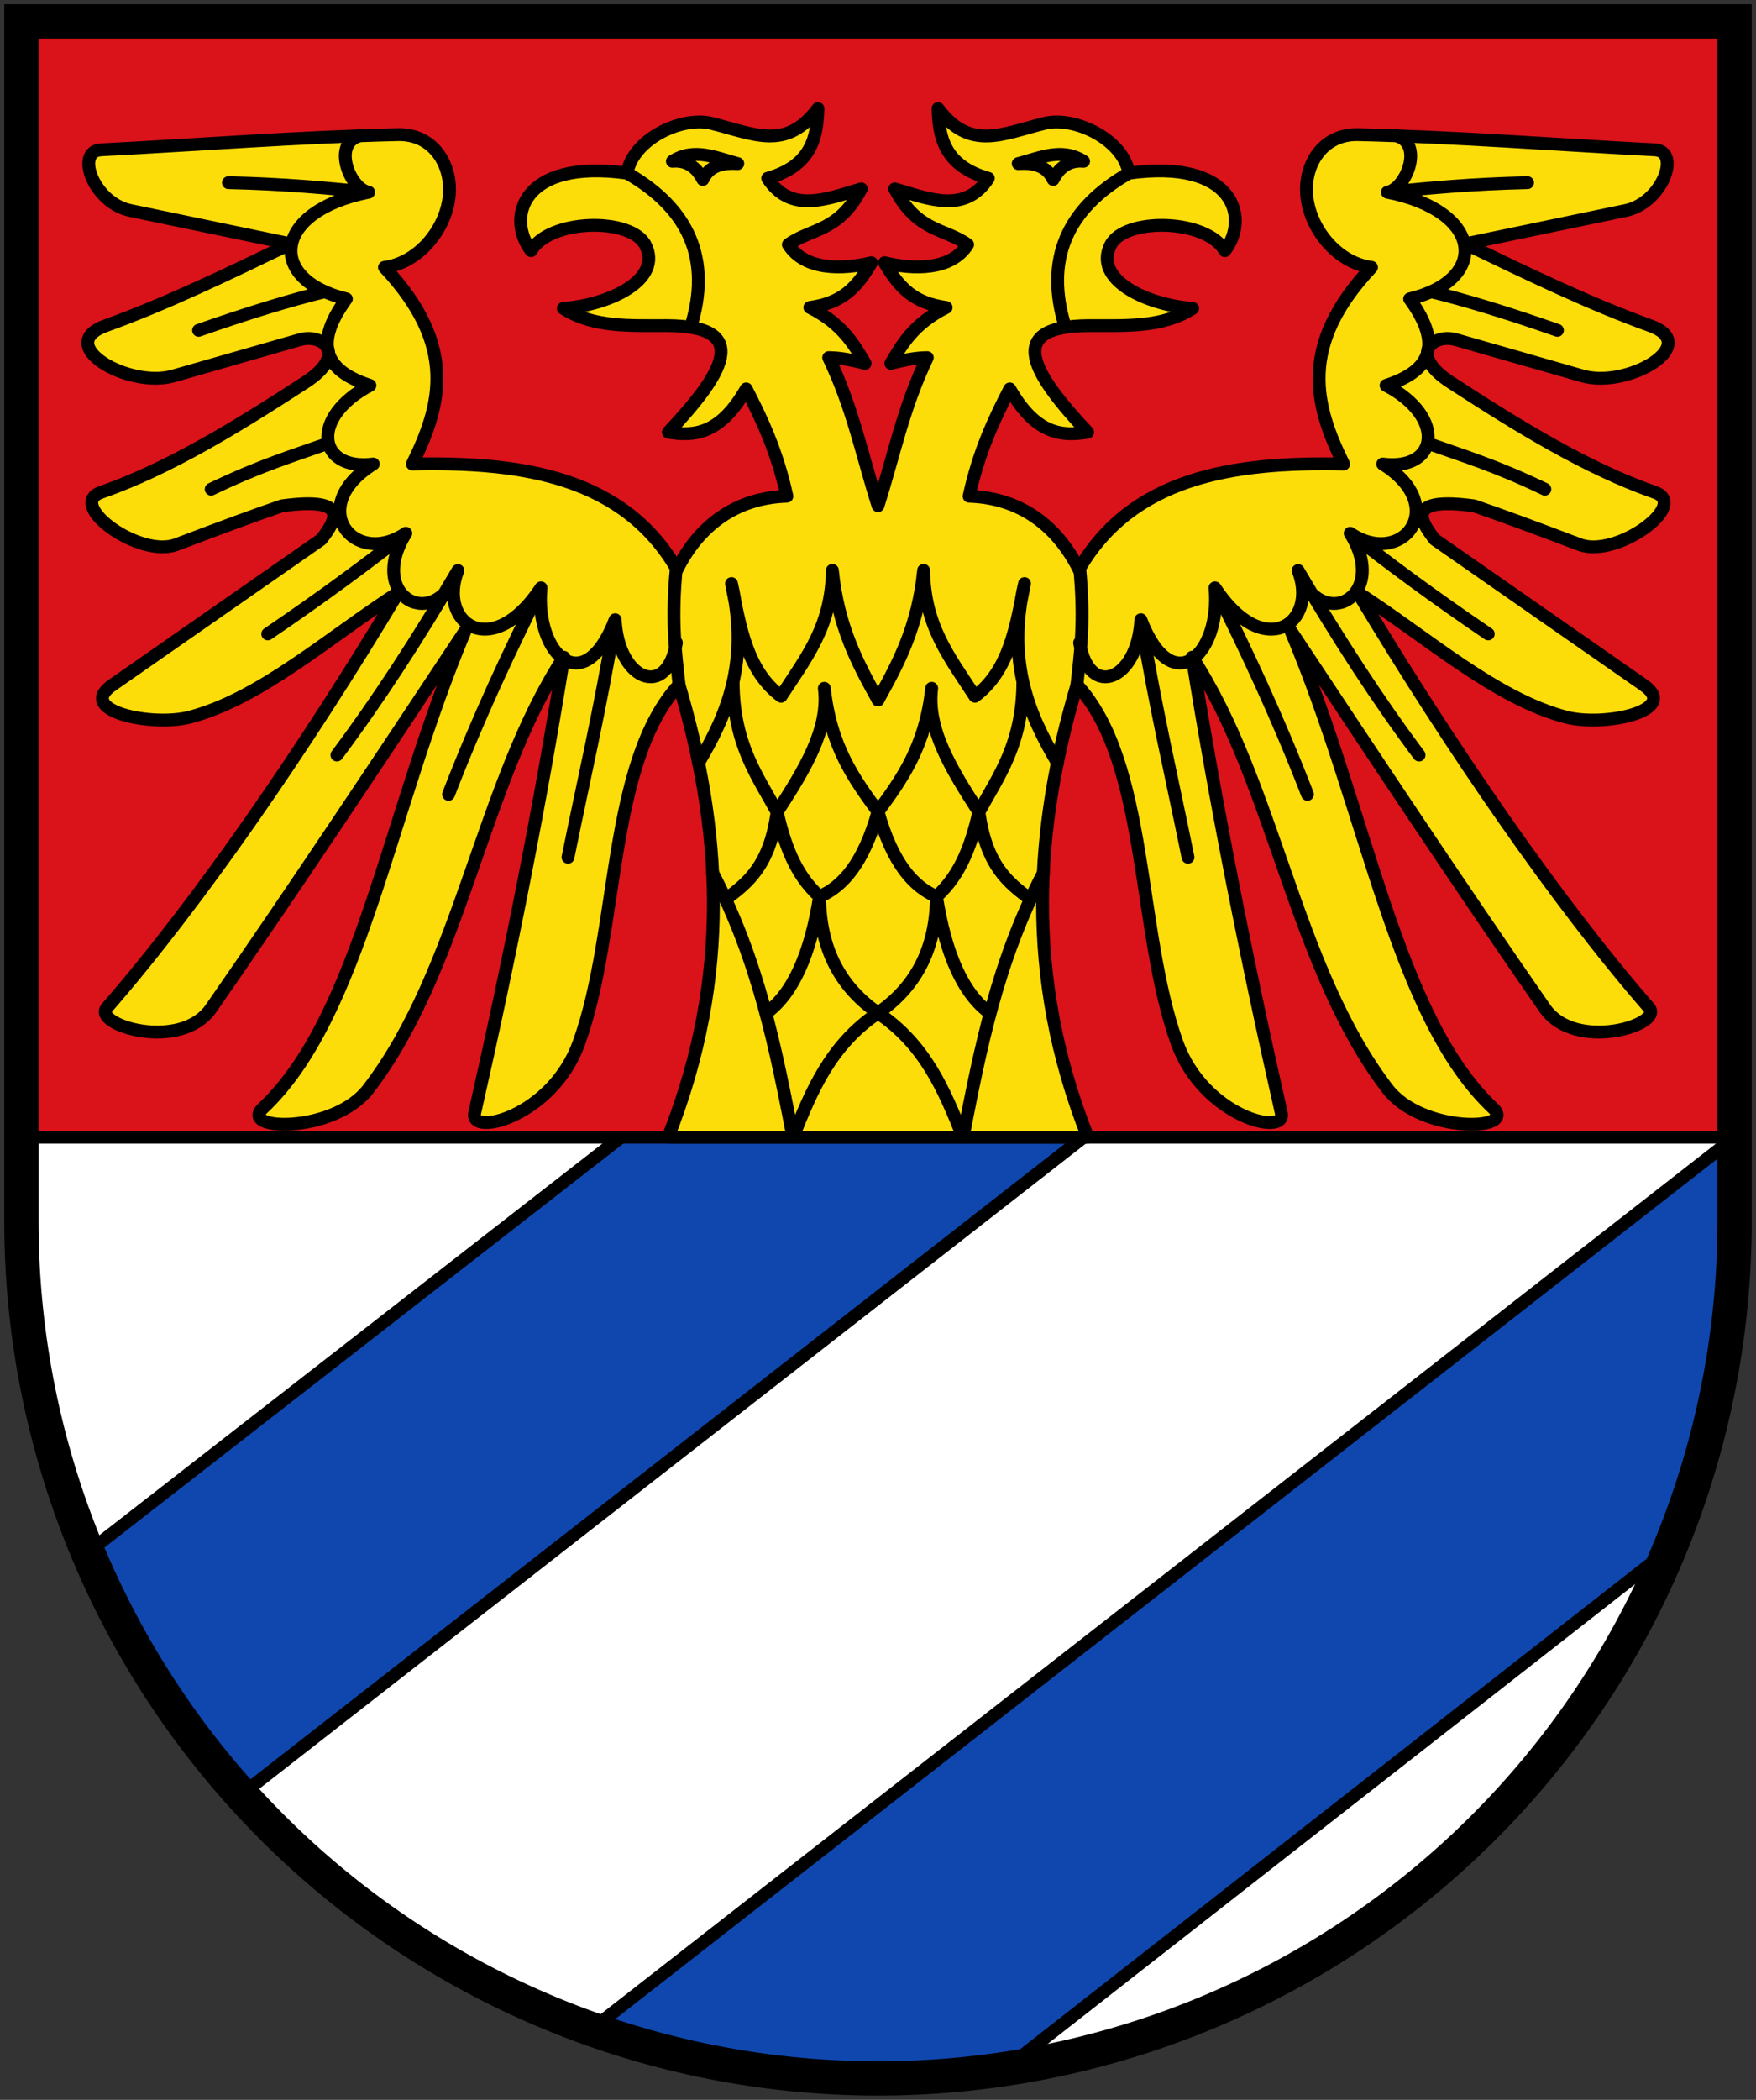
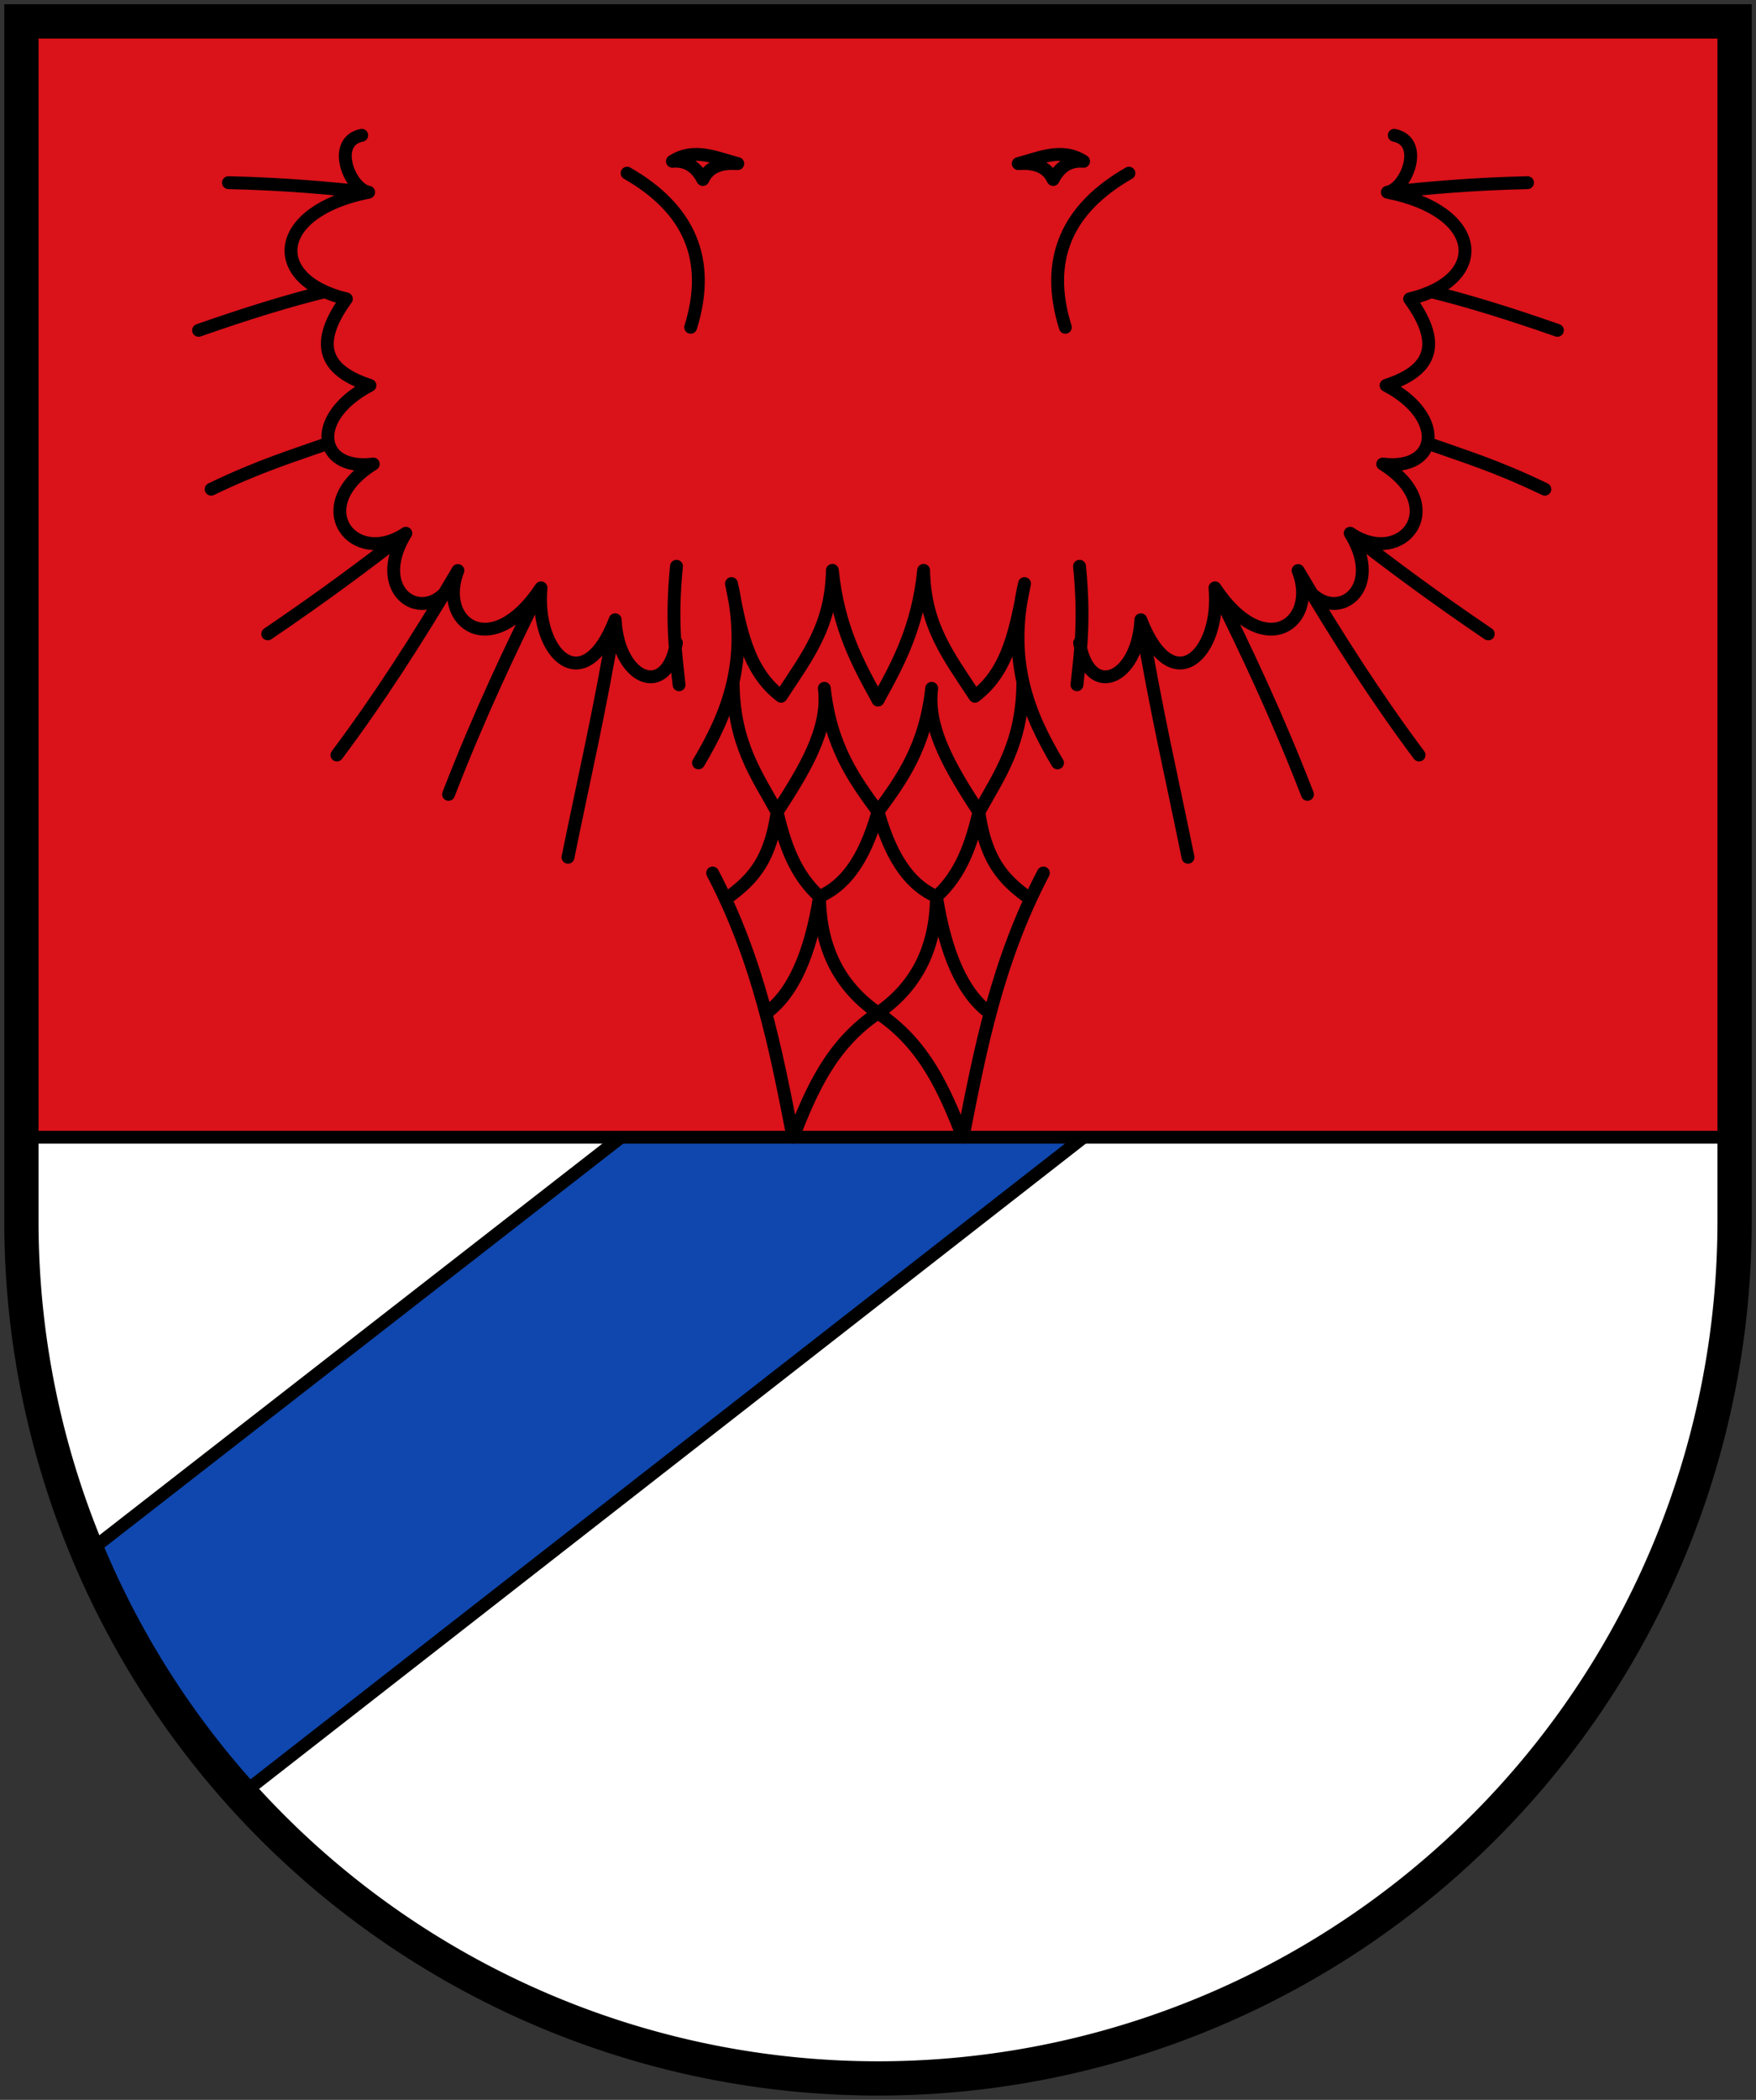
<svg xmlns="http://www.w3.org/2000/svg" xmlns:ns1="http://www.inkscape.org/namespaces/inkscape" xmlns:ns2="http://sodipodi.sourceforge.net/DTD/sodipodi-0.dtd" height="490" width="410" id="svg2" version="1.1" ns1:version="0.91 r13725" ns2:docname="Tettens.svg">
  <rect width="100%" height="100%" fill="#333333" stroke="none" />
  <defs id="defs8" />
  <ns2:namedview pagecolor="#ffffff" bordercolor="#666666" borderopacity="1" objecttolerance="10" gridtolerance="10" guidetolerance="10" ns1:pageopacity="0" ns1:pageshadow="2" ns1:window-width="1535" ns1:window-height="876" id="namedview6" showgrid="false" ns1:object-paths="true" ns1:snap-intersection-paths="true" ns1:object-nodes="true" ns1:snap-smooth-nodes="true" ns1:zoom="0.68113145" ns1:cx="184.40302" ns1:cy="516.80013" ns1:window-x="65" ns1:window-y="24" ns1:window-maximized="1" ns1:current-layer="svg2" ns1:snap-global="false" />
  <rect style="color:#000000;clip-rule:nonzero;display:inline;overflow:visible;visibility:visible;opacity:1;isolation:auto;mix-blend-mode:normal;color-interpolation:sRGB;color-interpolation-filters:linearRGB;solid-color:#000000;solid-opacity:1;fill:#da121a;fill-opacity:1;fill-rule:evenodd;stroke:none;stroke-width:1;stroke-linecap:round;stroke-linejoin:round;stroke-miterlimit:4;stroke-dasharray:none;stroke-dashoffset:0;stroke-opacity:1;color-rendering:auto;image-rendering:auto;shape-rendering:auto;text-rendering:auto;enable-background:accumulate" id="rect5153" width="400" height="260.374" x="5" y="5" />
  <path style="fill:#ffffff;fill-rule:evenodd;stroke:none;stroke-width:1px;stroke-linecap:butt;stroke-linejoin:miter;stroke-opacity:1" d="M 5,265.374 C 2.516,419.502 121.52,486.329 207.175,484.988 292.829,483.648 406.344,426.472 405,265.374 Z" id="path5695" ns1:connector-curvature="0" ns2:nodetypes="czcc" />
  <path style="fill:#0f47af;fill-rule:evenodd;stroke:#000000;stroke-width:3;stroke-linecap:round;stroke-linejoin:round;stroke-miterlimit:4;stroke-dasharray:none;stroke-opacity:1" d="M 253,265.374 57.01,418.256 C 39.996,398.776 29.646,382.586 20.847,361.97 L 145,265.374" id="path5697" ns1:connector-curvature="0" ns2:nodetypes="cccc" />
-   <path ns2:nodetypes="ccccc" ns1:connector-curvature="0" id="path5699" d="m 234.864,482.671 155.048,-121.282 c 9.191,-28.537 14.202,-60.557 15.088,-96.015 l -266.821,208.134 c 32.228,11.128 64.456,13.25 96.684,9.163" style="fill:#0f47af;fill-rule:evenodd;stroke:#000000;stroke-width:3;stroke-linecap:round;stroke-linejoin:round;stroke-miterlimit:4;stroke-dasharray:none;stroke-opacity:1" />
-   <path style="fill:#fcdd09;fill-rule:evenodd;stroke:#000000;stroke-width:3;stroke-linecap:round;stroke-linejoin:round;stroke-miterlimit:4;stroke-dasharray:none;stroke-opacity:1" d="m 254,265.374 c -15.011,-37.947 -12.346,-72.457 -2.548,-105.581 16.754,18.259 13.91,57.229 23.357,83.521 6.213,17.292 25.625,21.999 24.358,16.409 -8.26,-36.444 -15.321,-71.99 -20.814,-106.359 19.282,29.543 23.956,72.515 45.638,100.746 8,10.416 30.3,9.816 24.654,4.515 -22.685,-21.297 -29.242,-68.631 -47.24,-111.393 19.763,29.772 39.526,59.616 59.289,88.044 7.181,10.329 27.753,3.819 24.35,-0.089 -21.419,-24.602 -46.118,-60.393 -68.009,-96.898 16.31,10.546 32.052,24.638 48.493,29.022 8.932,2.382 26.892,-1.419 18.263,-7.43 l -48.79,-33.982 c -3.58,-4.554 -6.712,-10.022 9.157,-7.86 5.715,1.938 14.096,5.018 24.654,9.032 8.616,3.275 25.792,-9.309 17.573,-12.183 -15.905,-5.561 -31.81,-15.356 -47.715,-25.693 -9.991,-6.493 -4.088,-11.471 1.298,-9.928 l 29.533,8.46 c 10.545,3.021 28.108,-7.302 15.756,-11.745 -13.913,-5.005 -28.508,-12.057 -43.095,-19.086 l 37.393,-7.771 c 8.573,-1.782 13.007,-13.845 6.829,-14.162 -23.087,-1.187 -46.175,-3.002 -69.262,-3.544 -8.283,-0.194 -12.483,6.899 -12.058,13.714 0.505,8.095 7.109,16.222 15.164,17.251 -17.21,18.307 -13.178,32.365 -6.518,45.898 -26.087,-0.579 -49.432,3.231 -61.796,24.61 -5.111,-10.17 -13.616,-16.705 -25.648,-17.099 2.305,-10.501 5.83,-17.948 9.498,-25.04 6.06,10.6 12.121,11.112 18.181,10.099 -12.427,-13.249 -20.091,-24.788 0.304,-24.869 8.499,-0.034 17.07,0.541 24.224,-4.019 -10.93,-0.824 -23.224,-6.738 -19.175,-14.763 3.296,-6.533 22.411,-6.169 26.686,1.298 5.806,-7.467 2.372,-21.534 -22.408,-18.092 -1.32,-7.912 -12.734,-13.349 -19.694,-11.619 -10.043,2.497 -17.406,6.496 -24.869,-3.455 0.197,6.648 1.445,13.332 11.745,16.276 -5.414,8.3 -13.764,4.858 -21.852,2.462 5.326,10.118 11.691,9.154 17.017,12.998 -3.868,6.171 -12.927,5.803 -19.39,4.234 3.46,5.873 6.795,9.384 14.377,10.447 -7.839,3.915 -10.578,9.128 -12.909,13.043 2.835,-0.715 5.67,-1.312 8.505,-1.342 C 210.884,95.153 208.724,106.297 205,118 c -3.724,-11.703 -5.884,-22.847 -11.513,-34.55 2.835,0.03 5.67,0.627 8.505,1.342 -2.331,-3.915 -5.071,-9.128 -12.909,-13.043 7.582,-1.064 10.917,-4.575 14.377,-10.447 -6.463,1.569 -15.522,1.937 -19.39,-4.234 5.326,-3.844 11.691,-2.88 17.017,-12.998 -8.088,2.397 -16.438,5.838 -21.852,-2.462 10.301,-2.943 11.548,-9.627 11.745,-16.276 -7.463,9.952 -14.827,5.952 -24.869,3.455 -6.96,-1.73 -18.374,3.707 -19.694,11.619 -24.78,-3.442 -28.214,10.625 -22.408,18.092 4.275,-7.467 23.39,-7.831 26.686,-1.298 4.049,8.025 -8.245,13.939 -19.175,14.763 7.155,4.56 15.725,3.985 24.224,4.019 20.395,0.081 12.731,11.62 0.304,24.869 6.06,1.013 12.121,0.501 18.181,-10.099 3.668,7.092 7.194,14.539 9.498,25.04 -12.032,0.394 -20.537,6.929 -25.648,17.099 -12.364,-21.378 -35.708,-25.189 -61.796,-24.61 6.66,-13.533 10.693,-27.591 -6.518,-45.898 8.055,-1.029 14.66,-9.156 15.164,-17.251 0.425,-6.814 -3.775,-13.908 -12.058,-13.714 -23.087,0.542 -46.175,2.357 -69.262,3.544 -6.178,0.318 -1.744,12.381 6.829,14.162 l 37.393,7.771 c -14.587,7.029 -29.183,14.081 -43.095,19.086 -12.351,4.443 5.212,14.766 15.756,11.745 l 29.533,-8.46 c 5.386,-1.543 11.289,3.435 1.298,9.928 -15.905,10.337 -31.81,20.131 -47.715,25.693 -8.218,2.874 8.957,15.458 17.573,12.183 10.558,-4.013 18.94,-7.094 24.654,-9.032 15.87,-2.162 12.738,3.306 9.157,7.86 l -48.79,33.982 c -8.63,6.011 9.331,9.812 18.263,7.43 16.441,-4.384 32.184,-18.476 48.493,-29.022 -21.891,36.505 -46.59,72.296 -68.009,96.898 -3.403,3.908 17.17,10.418 24.35,0.089 19.763,-28.429 39.526,-58.272 59.289,-88.044 -17.999,42.763 -24.555,90.096 -47.24,111.393 -5.646,5.3 16.655,5.901 24.654,-4.515 21.683,-28.231 26.357,-71.204 45.638,-100.746 -5.492,34.369 -12.554,69.915 -20.814,106.359 -1.267,5.59 18.145,0.882 24.358,-16.409 9.447,-26.292 6.603,-65.262 23.357,-83.521 9.798,33.123 12.463,67.633 -2.548,105.581 32.667,0 65.333,0 98,0 z" id="path5724" ns1:connector-curvature="0" ns2:nodetypes="ccsscsscsscssccsssssscssssccccccscsccscccccccccccccccccsccscsccccccsssscssssssccsscsscsscssccc" />
  <path id="path5756" style="fill:none;fill-rule:evenodd;stroke:#000000;stroke-width:3;stroke-linecap:round;stroke-linejoin:round;stroke-miterlimit:4;stroke-dasharray:none;stroke-opacity:1" d="m 237.738,38.178 c 5.088,-1.337 10.176,-3.795 15.264,-0.538 -3.042,-0.264 -5.45,1.056 -7.107,4.252 -1.526,-3.226 -4.564,-3.932 -8.156,-3.715 z m 25.845,2.228 C 249.15,48.67 243.796,60.5 248.739,76.375 M 231.178,236.457 c -6.37,-4.593 -10.428,-13.913 -12.525,-27.24 -0.126,12.741 -5.229,21.334 -13.653,27.161 11.077,7.435 15.54,18.176 19.848,28.996 m 15.739,-55.516 c -5.129,-3.876 -10.272,-7.717 -12.024,-20.371 -1.749,7.354 -4.061,14.427 -9.91,19.731 C 213.197,206.832 208.386,201.44 205,189.397 m 38.611,14.314 c -10.768,20.554 -14.747,41.108 -18.763,61.662 M 205,189.397 c 5.539,-7.552 11.05,-15.146 12.533,-28.781 -1.225,9.623 4.806,19.247 11.03,28.87 4.671,-8.53 10.216,-15.937 10.259,-30.418 M 205,163.338 c 4.712,-8.458 9.328,-17.05 10.653,-30.249 0.242,12.897 5.71,19.833 11.979,29.381 8.004,-6 9.614,-16.264 11.575,-26.293 -4.198,18.177 0.966,30.503 7.708,41.842 M 356.658,42.627 c -13.129,0.296 -22.989,1.247 -32.729,2.221 m 39.703,32.236 c -11.591,-4.064 -21.349,-7.029 -29.479,-9.017 m 26.543,46.087 c -11.654,-5.595 -18.997,-7.741 -27.407,-10.741 m 14.194,44.508 c -12.678,-8.603 -23.008,-16.267 -32.236,-23.49 m 16.087,51.752 c -9.414,-12.561 -18.829,-27.03 -28.243,-43.051 m 2.184,52.227 C 298.076,166.808 290.878,151.61 283.681,137.171 m -6.303,62.871 c -3.67,-18.166 -7.341,-33.568 -11.011,-55.422 M 325.542,31.572 c 7.193,1.452 2.87,12.515 -1.613,13.276 22.509,4.449 23.841,20.43 5.201,24.895 8.314,11.413 4.108,17.048 -5.506,20.187 14.137,7.421 12.278,19.994 -0.779,18.352 15.901,9.932 4.503,24.351 -7.6,16.15 9.359,15.089 -7.011,23.404 -12.157,8.701 4.816,12.233 -7.867,21.5 -19.408,4.037 1.449,15.459 -9.968,26.509 -17.314,7.448 -0.712,14.128 -12.077,18.716 -14.295,5.379 m -0.02,-17.858 c 1.316,13.124 0.122,20.645 -0.6,27.654" ns1:connector-curvature="0" ns2:nodetypes="ccccccccccccccccccccccccccccccccccccccccccccccccccc" />
  <path ns2:nodetypes="ccccccccccccccccccccccccccccccccccccccccccccccccccc" ns1:connector-curvature="0" d="m 172.262,38.178 c -5.088,-1.337 -10.176,-3.795 -15.264,-0.538 3.042,-0.264 5.45,1.056 7.107,4.252 1.526,-3.226 4.564,-3.932 8.156,-3.715 z m -25.845,2.228 c 14.433,8.263 19.788,20.093 14.844,35.968 M 178.822,236.457 c 6.37,-4.593 10.428,-13.913 12.525,-27.24 0.126,12.741 5.229,21.334 13.653,27.161 -11.077,7.435 -15.54,18.176 -19.848,28.996 m -15.739,-55.516 c 5.129,-3.876 10.272,-7.717 12.024,-20.371 1.749,7.354 4.061,14.427 9.91,19.731 5.455,-2.385 10.266,-7.778 13.653,-19.82 m -38.611,14.314 c 10.768,20.554 14.747,41.108 18.763,61.662 M 205,189.397 c -5.539,-7.552 -11.05,-15.146 -12.533,-28.781 1.225,9.623 -4.806,19.247 -11.03,28.87 -4.671,-8.53 -10.216,-15.937 -10.259,-30.418 M 205,163.338 c -4.712,-8.458 -9.328,-17.05 -10.653,-30.249 -0.242,12.897 -5.71,19.833 -11.979,29.381 -8.004,-6 -9.614,-16.264 -11.575,-26.293 4.198,18.177 -0.966,30.503 -7.708,41.842 M 53.342,42.627 c 13.129,0.296 22.989,1.247 32.729,2.221 M 46.368,77.084 c 11.591,-4.064 21.349,-7.029 29.479,-9.017 m -26.543,46.087 c 11.654,-5.595 18.997,-7.741 27.407,-10.741 m -14.194,44.508 c 12.678,-8.603 23.008,-16.267 32.236,-23.49 m -16.087,51.752 c 9.414,-12.561 18.829,-27.03 28.243,-43.051 m -2.184,52.227 c 7.197,-18.552 14.395,-33.75 21.592,-48.189 m 6.303,62.871 c 3.67,-18.166 7.341,-33.568 11.011,-55.422 M 84.458,31.572 c -7.193,1.452 -2.87,12.515 1.613,13.276 -22.509,4.449 -23.841,20.43 -5.201,24.895 -8.314,11.413 -4.108,17.048 5.506,20.187 -14.137,7.421 -12.278,19.994 0.779,18.352 -15.901,9.932 -4.503,24.351 7.6,16.15 -9.359,15.089 7.011,23.404 12.157,8.701 -4.816,12.233 7.867,21.5 19.408,4.037 -1.449,15.459 9.968,26.509 17.314,7.448 0.712,14.128 12.077,18.716 14.295,5.379 m 0.02,-17.858 c -1.316,13.124 -0.122,20.645 0.6,27.654" style="fill:none;fill-rule:evenodd;stroke:#000000;stroke-width:3;stroke-linecap:round;stroke-linejoin:round;stroke-miterlimit:4;stroke-dasharray:none;stroke-opacity:1" id="path5762" />
  <path ns1:connector-curvature="0" d="M 5,5 5,285 a 200,200 0 0 0 400,0 L 405,5 Z" id="path4" style="fill:none;stroke:#000000;stroke-width:8;stroke-opacity:1" />
  <path style="fill:none;fill-rule:evenodd;stroke:#000000;stroke-width:3;stroke-linecap:round;stroke-linejoin:miter;stroke-miterlimit:4;stroke-dasharray:none;stroke-opacity:1" d="m 5,265.374 400,0" id="path5764" ns1:connector-curvature="0" />
</svg>